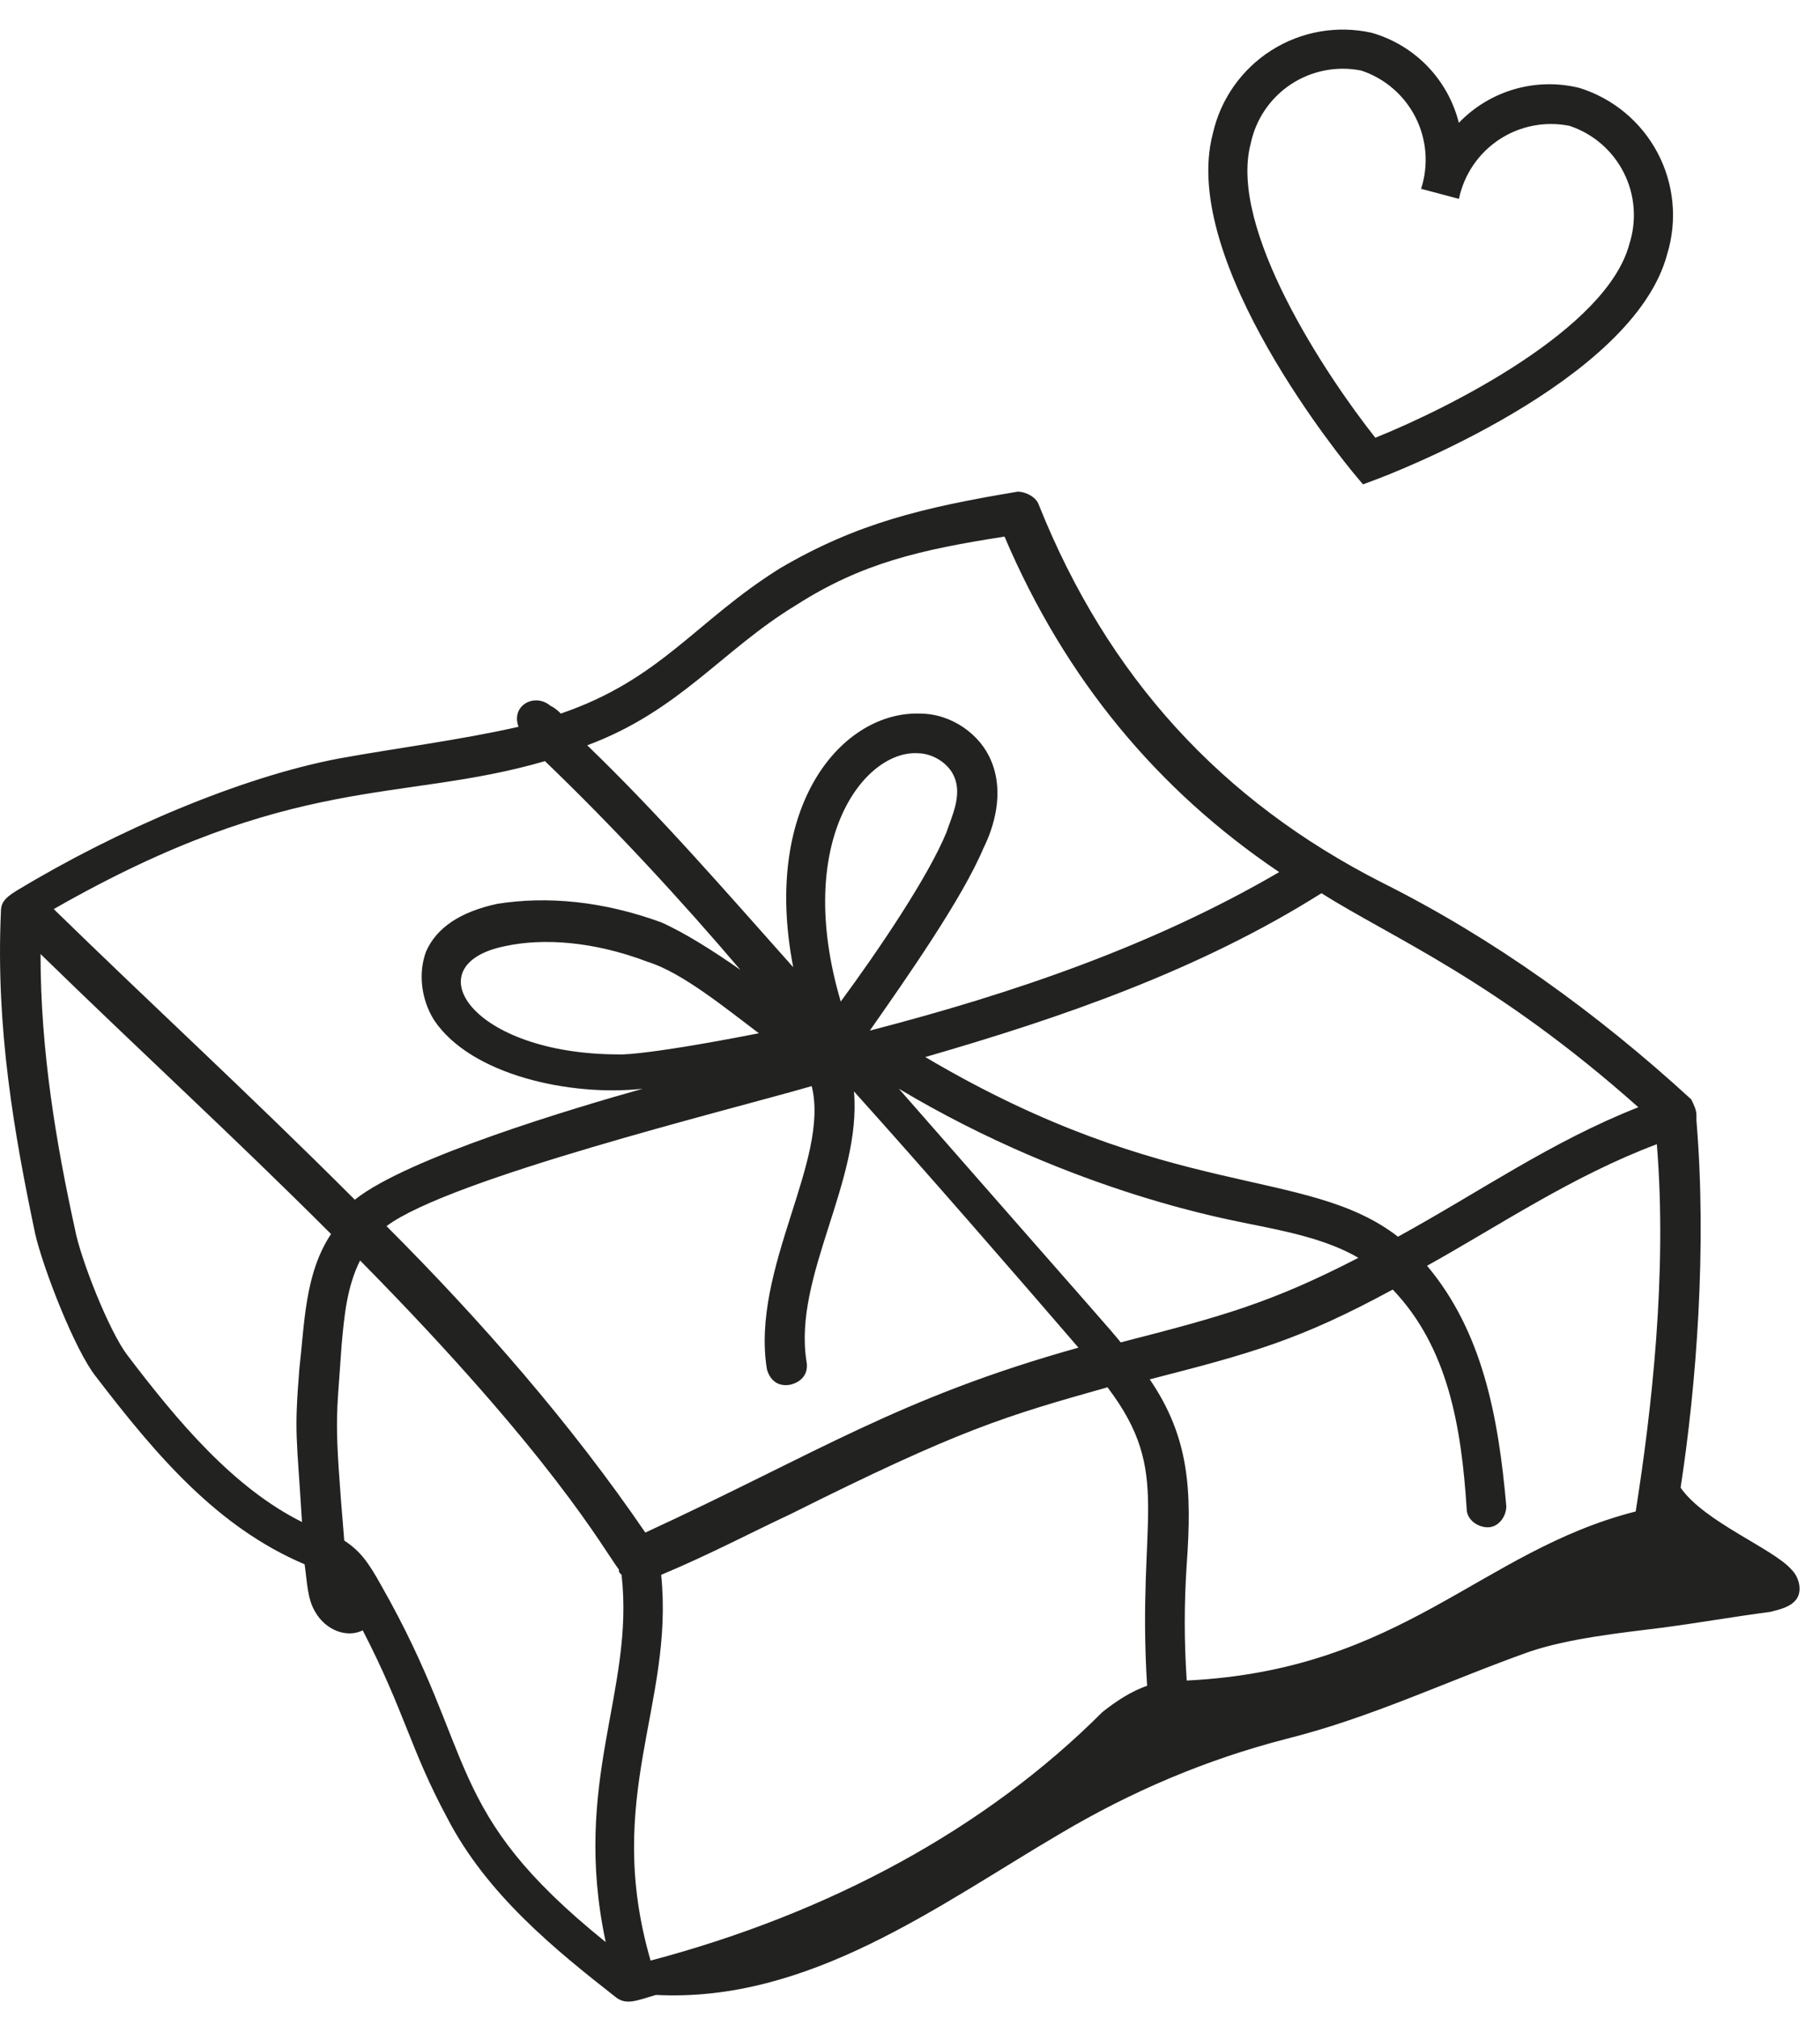
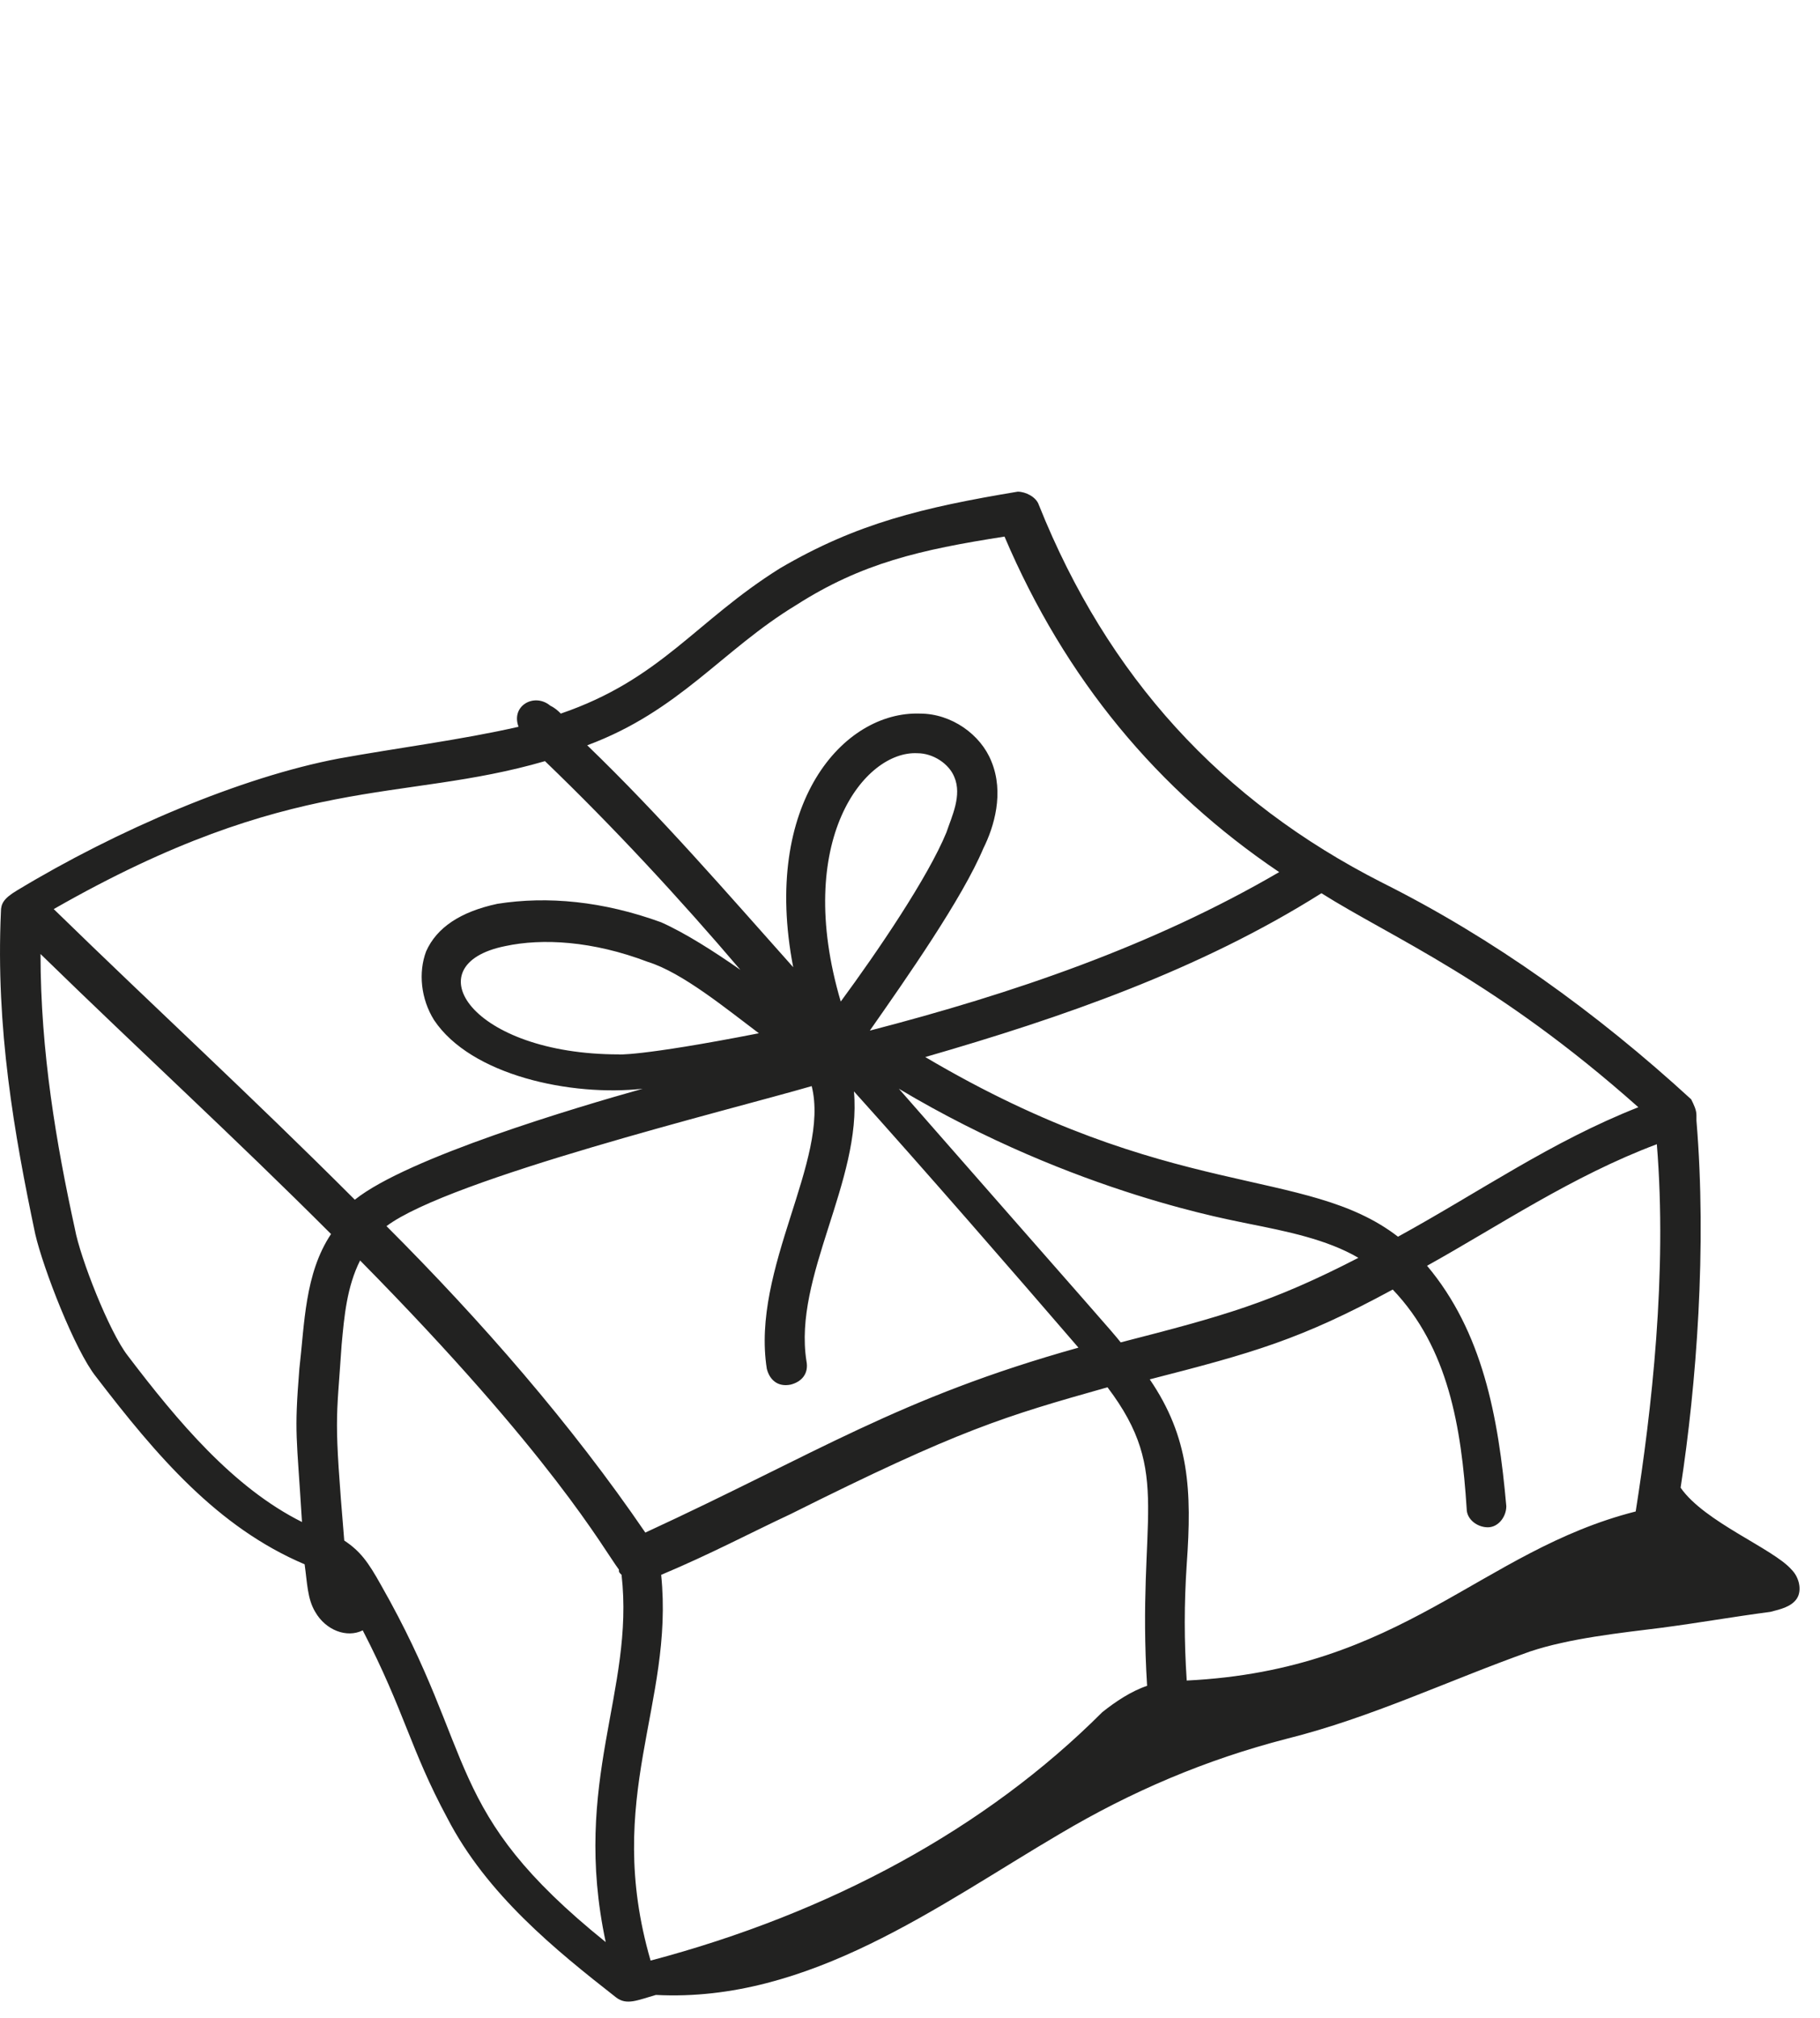
<svg xmlns="http://www.w3.org/2000/svg" width="83" height="92" viewBox="0 0 83 92" fill="none">
  <path d="M76.643 67.821C77.365 63.123 77.847 56.861 77.365 51.079C77.365 50.959 77.365 50.959 77.365 50.838C77.365 50.597 77.245 50.357 77.125 50.116C72.789 46.141 68.091 42.769 63.033 40.239C55.686 36.506 50.507 30.845 47.375 23.016C47.255 22.655 46.773 22.414 46.412 22.414C42.076 23.137 39.065 23.859 35.572 25.907C31.718 28.316 30.152 30.965 25.575 32.531C25.455 32.411 25.334 32.29 25.094 32.17C24.371 31.568 23.287 32.17 23.648 33.133C20.998 33.736 18.108 34.097 15.458 34.579C11.002 35.422 5.341 37.831 0.764 40.601C0.162 40.962 0.042 41.203 0.042 41.564C-0.199 46.864 0.644 51.681 1.607 56.258C1.969 57.824 3.414 61.558 4.378 62.762C7.148 66.376 9.918 69.627 13.892 71.314C14.013 72.157 14.013 72.879 14.374 73.482C14.856 74.325 15.819 74.686 16.542 74.325C18.469 78.058 18.71 79.745 20.396 82.876C22.203 86.369 25.334 88.898 28.105 91.066C28.586 91.427 29.068 91.187 29.911 90.946C36.897 91.307 42.799 86.851 48.339 83.599C51.591 81.672 54.963 80.226 58.697 79.263C62.551 78.299 66.044 76.613 69.778 75.288C71.584 74.686 73.873 74.445 75.8 74.204C77.606 73.963 78.931 73.722 80.738 73.482C81.22 73.361 81.701 73.241 81.942 72.879C82.183 72.518 82.063 71.916 81.701 71.555C80.858 70.591 77.727 69.386 76.643 67.821ZM41.835 34.338C42.558 34.338 43.28 34.82 43.521 35.422C43.883 36.265 43.401 37.228 43.16 37.951C42.317 39.999 40.028 43.371 38.342 45.659C36.174 38.312 39.426 34.217 41.835 34.338ZM65.08 57.704C68.332 55.897 71.705 53.609 75.559 52.163C76.041 58.065 75.318 64.328 74.595 68.905C67.489 70.711 63.996 76.131 54.12 76.613C54 74.806 54 73.12 54.12 71.314C54.361 67.941 54.241 65.532 52.434 62.883C57.131 61.678 59.299 61.076 63.515 58.788C66.044 61.437 66.646 65.051 66.887 68.784C66.887 69.266 67.369 69.627 67.851 69.627C68.332 69.627 68.694 69.146 68.694 68.664C68.332 64.569 67.61 60.715 65.08 57.704ZM29.67 89.38C27.502 81.912 30.754 77.697 30.152 71.795C32.441 70.832 34.247 69.868 36.054 69.025C43.762 65.171 45.81 64.569 50.507 63.244C53.518 67.219 51.832 69.146 52.313 76.854C51.591 77.095 50.868 77.577 50.266 78.058C44.967 83.358 37.861 87.212 29.67 89.38ZM51.109 61.197C50.627 60.594 50.386 60.353 40.992 49.634C49.062 54.452 56.409 55.656 56.89 55.777C58.697 56.138 60.504 56.499 61.949 57.342C57.974 59.39 55.806 59.992 51.109 61.197ZM34.608 47.105C29.068 48.189 28.105 48.068 28.225 48.068C21.48 48.068 18.831 43.973 23.046 43.13C24.732 42.769 27.021 42.889 29.55 43.853C31.116 44.335 33.163 46.021 34.608 47.105ZM37.017 49.514C37.861 52.886 34.247 57.824 34.97 62.401C35.09 62.883 35.452 63.244 36.054 63.123C36.536 63.003 36.897 62.642 36.776 62.04C36.174 58.185 39.306 53.849 38.944 49.755C42.196 53.368 46.171 57.944 49.182 61.437C40.992 63.726 37.258 66.255 29.43 69.868C26.057 64.93 21.962 60.233 17.626 55.897C20.517 53.729 33.284 50.598 37.017 49.514ZM74.716 50.477C70.741 52.043 67.489 54.331 63.755 56.379C59.54 53.127 53.398 54.813 42.196 48.189C48.459 46.382 54.722 44.214 60.263 40.721C63.515 42.769 68.212 44.696 74.716 50.477ZM36.295 27.593C39.306 25.666 41.956 25.064 45.81 24.462C48.58 30.965 52.795 36.024 58.336 39.758C52.554 43.13 46.171 45.298 39.667 46.984C41.353 44.575 43.883 40.962 44.846 38.674C45.328 37.71 45.81 36.145 45.207 34.699C44.726 33.495 43.401 32.531 41.956 32.531C38.463 32.411 34.729 36.626 36.174 44.094C33.163 40.721 30.152 37.228 26.78 33.977C30.995 32.411 32.922 29.641 36.295 27.593ZM24.853 34.699C27.984 37.71 30.995 40.962 33.765 44.214C32.561 43.371 31.236 42.528 30.152 42.046C27.502 41.083 24.973 40.842 22.685 41.203C20.998 41.564 19.915 42.287 19.433 43.371C19.072 44.335 19.192 45.539 19.794 46.502C21.48 49.032 26.057 49.995 29.309 49.634C26.298 50.477 18.59 52.766 16.181 54.693C11.363 49.875 7.148 46.021 2.45 41.444C13.411 35.181 18.228 36.626 24.853 34.699ZM5.823 61.799C4.98 60.715 3.655 57.342 3.414 56.017C2.571 52.163 1.848 47.948 1.848 43.492C6.545 48.068 10.64 51.802 15.097 56.258C13.892 58.065 13.892 60.353 13.652 62.401C13.411 65.412 13.531 65.412 13.772 69.386C10.64 67.821 8.111 64.81 5.823 61.799ZM17.385 72.277C16.783 71.193 16.422 70.711 15.699 70.23C15.217 64.448 15.338 64.93 15.579 61.317C15.699 59.992 15.819 58.667 16.422 57.463C25.214 66.376 27.502 70.591 28.225 71.555C28.225 71.675 28.225 71.675 28.346 71.795C28.948 77.095 26.057 81.19 27.623 88.537C20.155 82.515 21.842 80.106 17.385 72.277Z" fill="#222221" />
-   <path d="M72.035 4.01C71.058 3.767 70.035 3.786 69.069 4.065C68.103 4.344 67.227 4.873 66.53 5.599C66.285 4.624 65.787 3.73 65.086 3.008C64.385 2.287 63.506 1.763 62.538 1.49C60.97 1.146 59.33 1.437 57.976 2.298C56.622 3.16 55.664 4.522 55.311 6.088C53.759 11.937 61.425 21.202 61.751 21.596L62.157 22.081L62.749 21.861C63.227 21.683 74.479 17.435 76.031 11.586C76.501 10.051 76.344 8.393 75.596 6.974C74.847 5.554 73.567 4.489 72.035 4.01ZM62.721 19.956C60.469 17.113 56.012 10.413 57.038 6.546C57.269 5.438 57.928 4.466 58.873 3.842C59.817 3.219 60.97 2.994 62.08 3.217C63.154 3.573 64.043 4.34 64.555 5.35C65.066 6.36 65.157 7.531 64.808 8.608L66.534 9.066C66.765 7.958 67.425 6.986 68.369 6.362C69.314 5.739 70.467 5.514 71.576 5.737C72.651 6.093 73.54 6.86 74.051 7.87C74.562 8.88 74.653 10.051 74.305 11.128C73.278 14.996 66.086 18.603 62.721 19.956Z" fill="#222221" />
</svg>